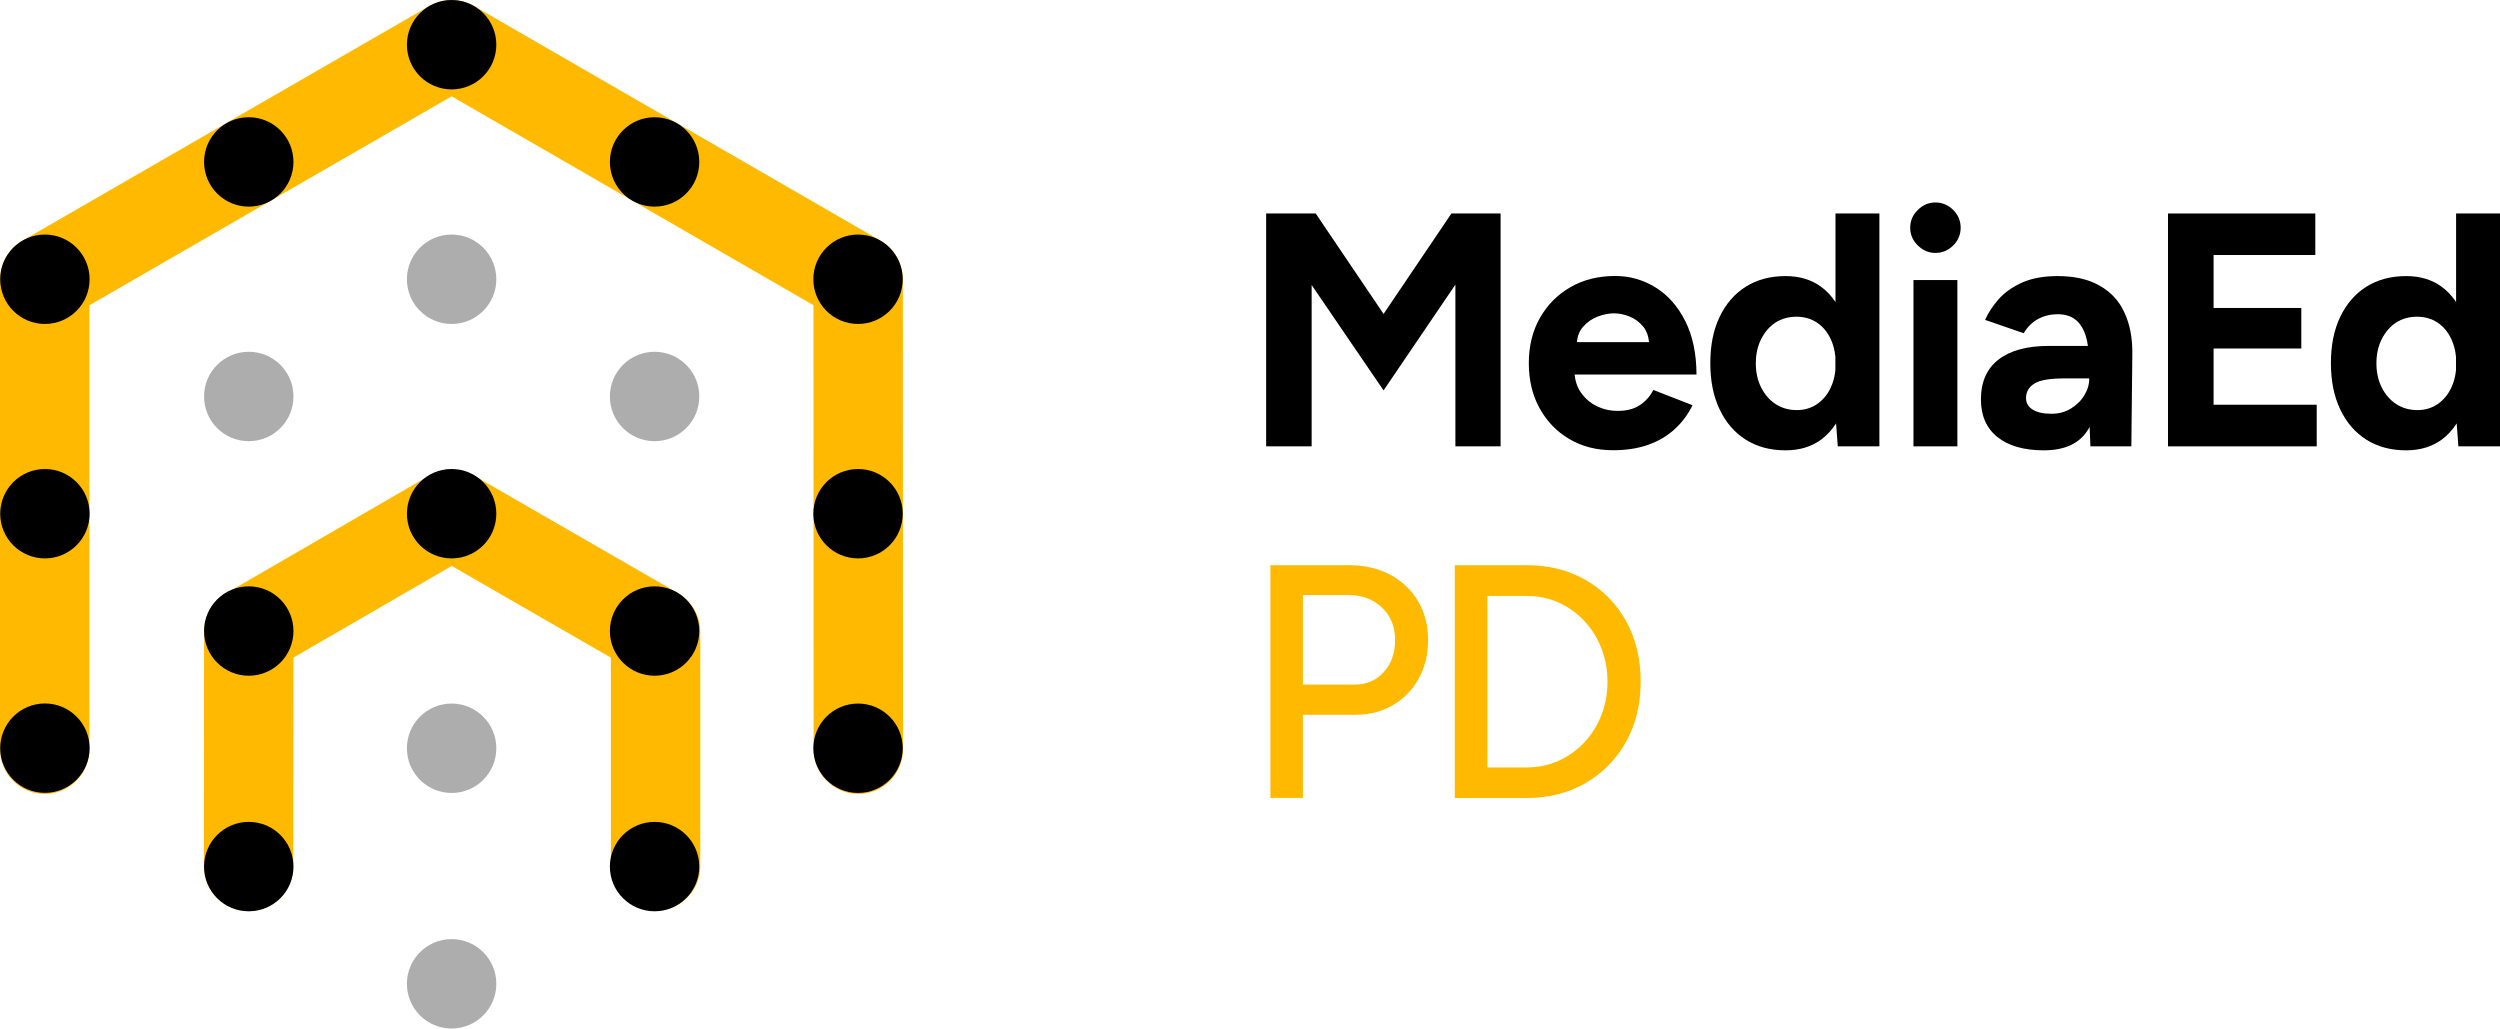
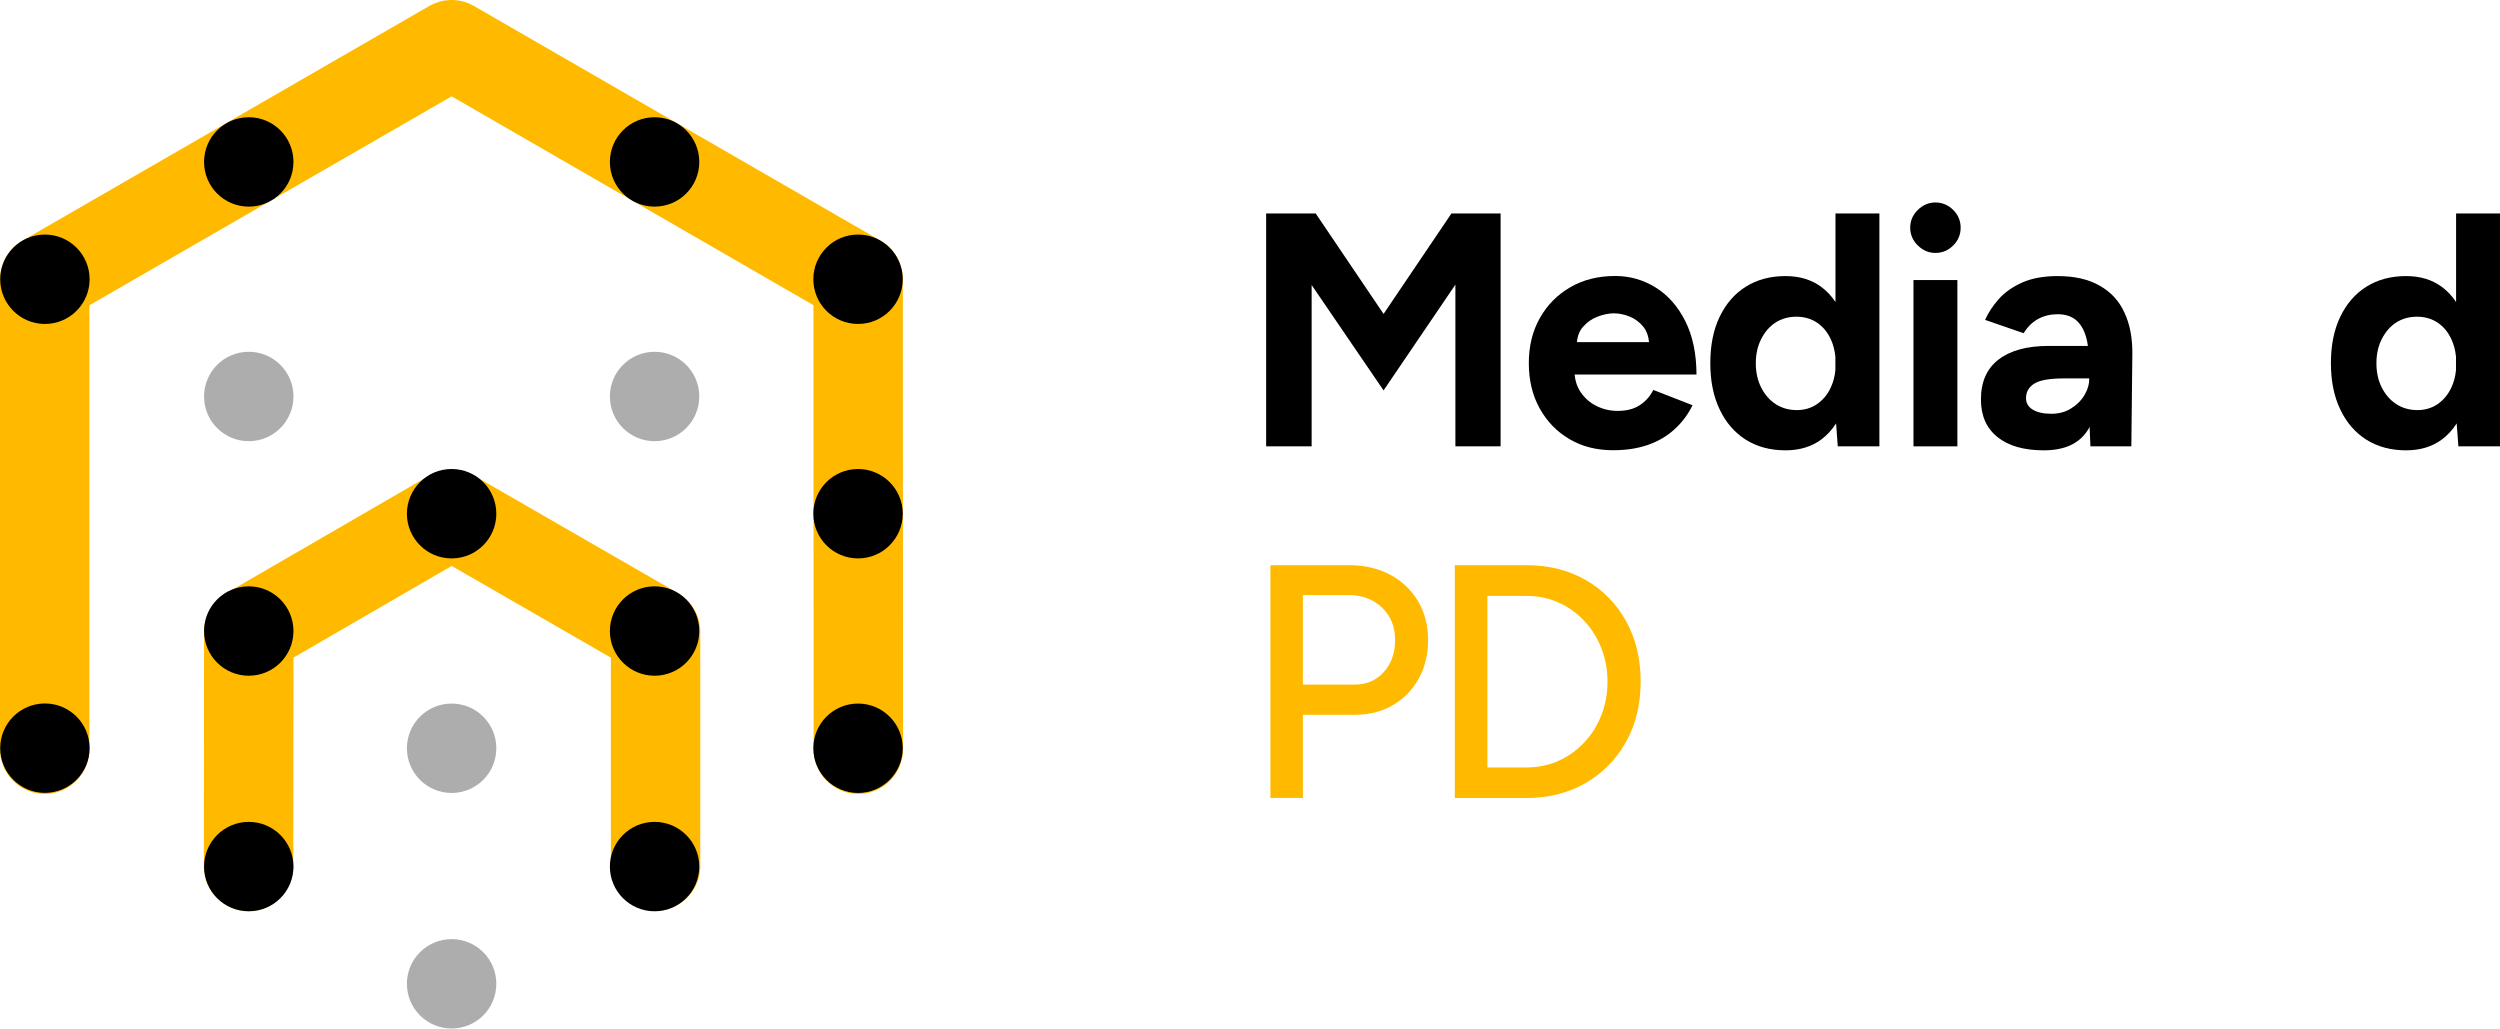
<svg xmlns="http://www.w3.org/2000/svg" version="1.1" id="Layer_1" x="0px" y="0px" viewBox="0 0 2516.5 1035.3" style="enable-background:new 0 0 2516.5 1035.3;" xml:space="preserve">
  <style type="text/css">
	.st0{fill:#FFBA00;}
	.st1{fill:none;stroke:#FFBA00;stroke-width:90;stroke-linecap:round;stroke-linejoin:round;stroke-miterlimit:10;}
	.st2{fill:#ADADAD;}
</style>
  <g>
    <g>
      <polygon points="1392.7,316 1324.4,214.9 1274.5,214.9 1274.5,449.3 1320.3,449.3 1320.3,286.9 1392.7,393 1465,286.5 1465,449.3     1510.5,449.3 1510.5,214.9 1461,214.9   " />
      <path d="M1696.4,323.2c-7.5-14.8-17.4-26.1-29.8-33.8c-12.4-7.7-26-11.6-40.7-11.6c-17,0-32,3.7-45,11.2    c-13.1,7.5-23.3,17.8-30.8,31c-7.5,13.2-11.2,28.4-11.2,45.5c0,17.2,3.6,32.4,10.9,45.5c7.3,13.2,17.2,23.5,30,31    c12.7,7.5,27.3,11.2,43.9,11.2c13.2,0,24.9-1.8,35.2-5.4c10.3-3.6,19.1-8.8,26.6-15.6c7.5-6.8,13.6-14.9,18.2-24.3l-39.5-15.4    c-3.1,6.3-7.6,11.3-13.4,15.2c-5.8,3.9-13.3,5.9-22.4,5.9c-7.6,0-14.7-1.6-21.3-4.9c-6.6-3.2-11.9-7.9-16.1-14.1    c-3.4-5.1-5.4-11-6-17.6h122.7C1707.6,356.1,1703.9,338.1,1696.4,323.2z M1608.2,318.7c5.8-2.2,11.3-3.3,16.4-3.3    c5.1,0,10.4,1.1,15.9,3.3c5.5,2.2,10.1,5.8,13.9,10.5c3.1,4,5,9.1,5.5,15.2h-72.6c0.6-6.2,2.6-11.3,6-15.2    C1597.4,324.4,1602.4,320.9,1608.2,318.7z" />
      <path d="M1847.6,304c-4.1-6.1-8.9-11.3-14.6-15.4c-9.7-7.1-21.6-10.7-35.7-10.7c-15.4,0-28.7,3.6-40,10.7    c-11.3,7.1-20,17.2-26.3,30.3c-6.3,13.1-9.4,28.6-9.4,46.7c0,17.9,3.1,33.4,9.4,46.5c6.2,13.2,15,23.3,26.3,30.5    c11.3,7.1,24.6,10.7,40,10.7c14.1,0,26-3.6,35.7-10.7c5.9-4.3,11-9.8,15.2-16.4l1.7,23.1h41.9V214.9h-44.2V304z M1829,406.8    c-5.9,4-12.7,6-20.3,6c-8,0-15.1-2-21.3-6c-6.1-4-11-9.6-14.6-16.7c-3.6-7.1-5.4-15.3-5.4-24.4c0-9.2,1.8-17.3,5.4-24.4    c3.6-7.1,8.4-12.7,14.4-16.6c6-3.9,13.1-5.9,21.1-5.9c7.8,0,14.7,2,20.6,5.9c5.9,3.9,10.5,9.4,13.9,16.6c2.5,5.3,4,11.2,4.7,17.6    v13.7c-0.6,6.4-2.2,12.3-4.7,17.6C1839.6,397.2,1834.9,402.7,1829,406.8z" />
      <rect x="1926.1" y="281.9" width="44.2" height="167.4" />
      <path d="M1948.2,203.8c-6.7,0-12.6,2.5-17.7,7.5c-5.1,5-7.7,11-7.7,17.9c0,6.9,2.6,12.9,7.7,17.9c5.1,5,11,7.5,17.7,7.5    c6.9,0,12.9-2.5,17.9-7.5c5-5,7.5-11,7.5-17.9c0-6.9-2.5-12.9-7.5-17.9C1961.1,206.4,1955.1,203.8,1948.2,203.8z" />
      <path d="M2113.6,287.6c-11.3-6.5-25.4-9.7-42.4-9.7c-14.1,0-26,2.2-35.7,6.5c-9.7,4.4-17.6,9.9-23.6,16.7    c-6,6.8-10.6,13.8-13.7,20.9l38.8,13.4c4-6.5,8.9-11.3,14.7-14.4c5.8-3.1,12.3-4.7,19.4-4.7c7.8,0,14,2,18.6,5.9    c4.6,3.9,7.9,9.4,10,16.6c0.9,2.9,1.5,6,2,9.4h-39.4c-21.7,0-38.5,4.5-50.4,13.6c-11.9,9-17.9,22.5-17.9,40.3    c0,16.3,5.5,28.9,16.6,37.8c11,8.9,26.6,13.4,46.7,13.4c20.3,0,34.8-6.4,43.4-19.1c1-1.4,1.9-2.9,2.7-4.5l0.8,19.6h41.2l1-92.8    c0.2-16.1-2.4-30-7.9-41.7C2133.3,303.1,2124.9,294,2113.6,287.6z M2098.1,397.9c-3.3,5.5-7.9,9.9-13.6,13.4    c-5.7,3.5-12.2,5.2-19.6,5.2c-8,0-14.3-1.4-18.8-4.2c-4.5-2.8-6.7-6.6-6.7-11.6c0-6.2,2.8-11.1,8.4-14.6    c5.6-3.5,15.6-5.2,30.1-5.2h25.1C2103.1,386.8,2101.4,392.4,2098.1,397.9z" />
-       <polygon points="2228.2,350.8 2316.5,350.8 2316.5,310 2228.2,310 2228.2,256.7 2330.6,256.7 2330.6,214.9 2182.3,214.9     2182.3,449.3 2332,449.3 2332,407.4 2228.2,407.4   " />
      <path d="M2472.3,214.9V304c-4.1-6.1-8.9-11.3-14.6-15.4c-9.7-7.1-21.6-10.7-35.7-10.7c-15.4,0-28.7,3.6-40,10.7    c-11.3,7.1-20,17.2-26.3,30.3c-6.3,13.1-9.4,28.6-9.4,46.7c0,17.9,3.1,33.4,9.4,46.5c6.2,13.2,15,23.3,26.3,30.5    c11.3,7.1,24.6,10.7,40,10.7c14.1,0,26-3.6,35.7-10.7c5.9-4.3,11-9.8,15.2-16.4l1.7,23.1h41.9V214.9H2472.3z M2453.7,406.8    c-5.9,4-12.7,6-20.3,6c-8,0-15.1-2-21.3-6c-6.1-4-11-9.6-14.6-16.7c-3.6-7.1-5.4-15.3-5.4-24.4c0-9.2,1.8-17.3,5.4-24.4    c3.6-7.1,8.4-12.7,14.4-16.6c6-3.9,13.1-5.9,21.1-5.9c7.8,0,14.7,2,20.6,5.9c5.9,3.9,10.5,9.4,13.9,16.6c2.5,5.3,4,11.2,4.7,17.6    v13.7c-0.6,6.4-2.2,12.3-4.7,17.6C2464.2,397.2,2459.6,402.7,2453.7,406.8z" />
    </g>
    <g>
      <g>
        <path class="st0" d="M1278.8,803.3V568.9h79c15.6,0,29.4,3.2,41.4,9.5c11.9,6.4,21.3,15.2,28.1,26.6     c6.8,11.4,10.2,24.4,10.2,39.2c0,14.5-3.1,27.5-9.4,38.8c-6.3,11.4-14.9,20.3-26,26.8c-11.1,6.5-23.7,9.7-38,9.7h-52.6v83.7     H1278.8z M1311.6,689.1h52.2c11.8,0,21.5-4.2,29.1-12.6c7.6-8.4,11.4-19.1,11.4-32.3c0-13.4-4.4-24.3-13.2-32.6     c-8.8-8.4-20-12.6-33.7-12.6h-45.9V689.1z" />
        <path class="st0" d="M1464.4,803.3V568.9h72.3c22.3,0,42.1,5,59.4,14.9c17.3,9.9,30.9,23.7,40.7,41.4c9.8,17.6,14.7,38,14.7,60.9     c0,22.8-4.9,43-14.7,60.6c-9.8,17.6-23.4,31.5-40.7,41.5c-17.3,10-37.1,15.1-59.4,15.1H1464.4z M1497.2,772.5h39.5     c11.4,0,22-2.2,31.8-6.5c9.8-4.4,18.5-10.5,26-18.4c7.5-7.9,13.3-17.1,17.4-27.6c4.1-10.5,6.2-21.8,6.2-33.8     c0-12.1-2.1-23.3-6.2-33.8c-4.1-10.5-9.9-19.7-17.4-27.6c-7.5-7.9-16.1-14.1-26-18.4c-9.8-4.4-20.4-6.5-31.8-6.5h-39.5V772.5z" />
      </g>
    </g>
    <polyline class="st1" points="45,754.2 45,281.3 454.6,45 863.8,281.2 864,754.2  " />
    <polyline class="st1" points="250.2,872.1 250.4,636 454.6,517.7 659.9,636 659.9,871.8  " />
    <g>
-       <path d="M454.6,45" />
-       <circle cx="454.6" cy="45" r="45" />
      <circle class="st2" cx="454.6" cy="990.3" r="45" />
      <circle cx="454.6" cy="517.1" r="45" />
-       <circle class="st2" cx="454.6" cy="281.1" r="45" />
      <circle class="st2" cx="454.6" cy="753.2" r="45" />
      <circle cx="250.4" cy="872.3" r="45" />
      <circle class="st2" cx="250.4" cy="399.1" r="45" />
      <circle cx="250.4" cy="163" r="45" />
      <circle cx="250.4" cy="635.2" r="45" />
      <circle cx="658.9" cy="872.3" r="45" />
      <circle class="st2" cx="658.9" cy="399.1" r="45" />
      <circle cx="658.9" cy="163" r="45" />
      <circle cx="658.9" cy="635.2" r="45" />
-       <circle cx="45.2" cy="517.1" r="45" />
      <circle cx="45.2" cy="281.1" r="45" />
      <circle cx="45.2" cy="753.1" r="45" />
      <circle cx="863.7" cy="517.1" r="45" />
      <circle cx="863.7" cy="281.1" r="45" />
      <circle cx="863.7" cy="753.2" r="45" />
    </g>
  </g>
</svg>